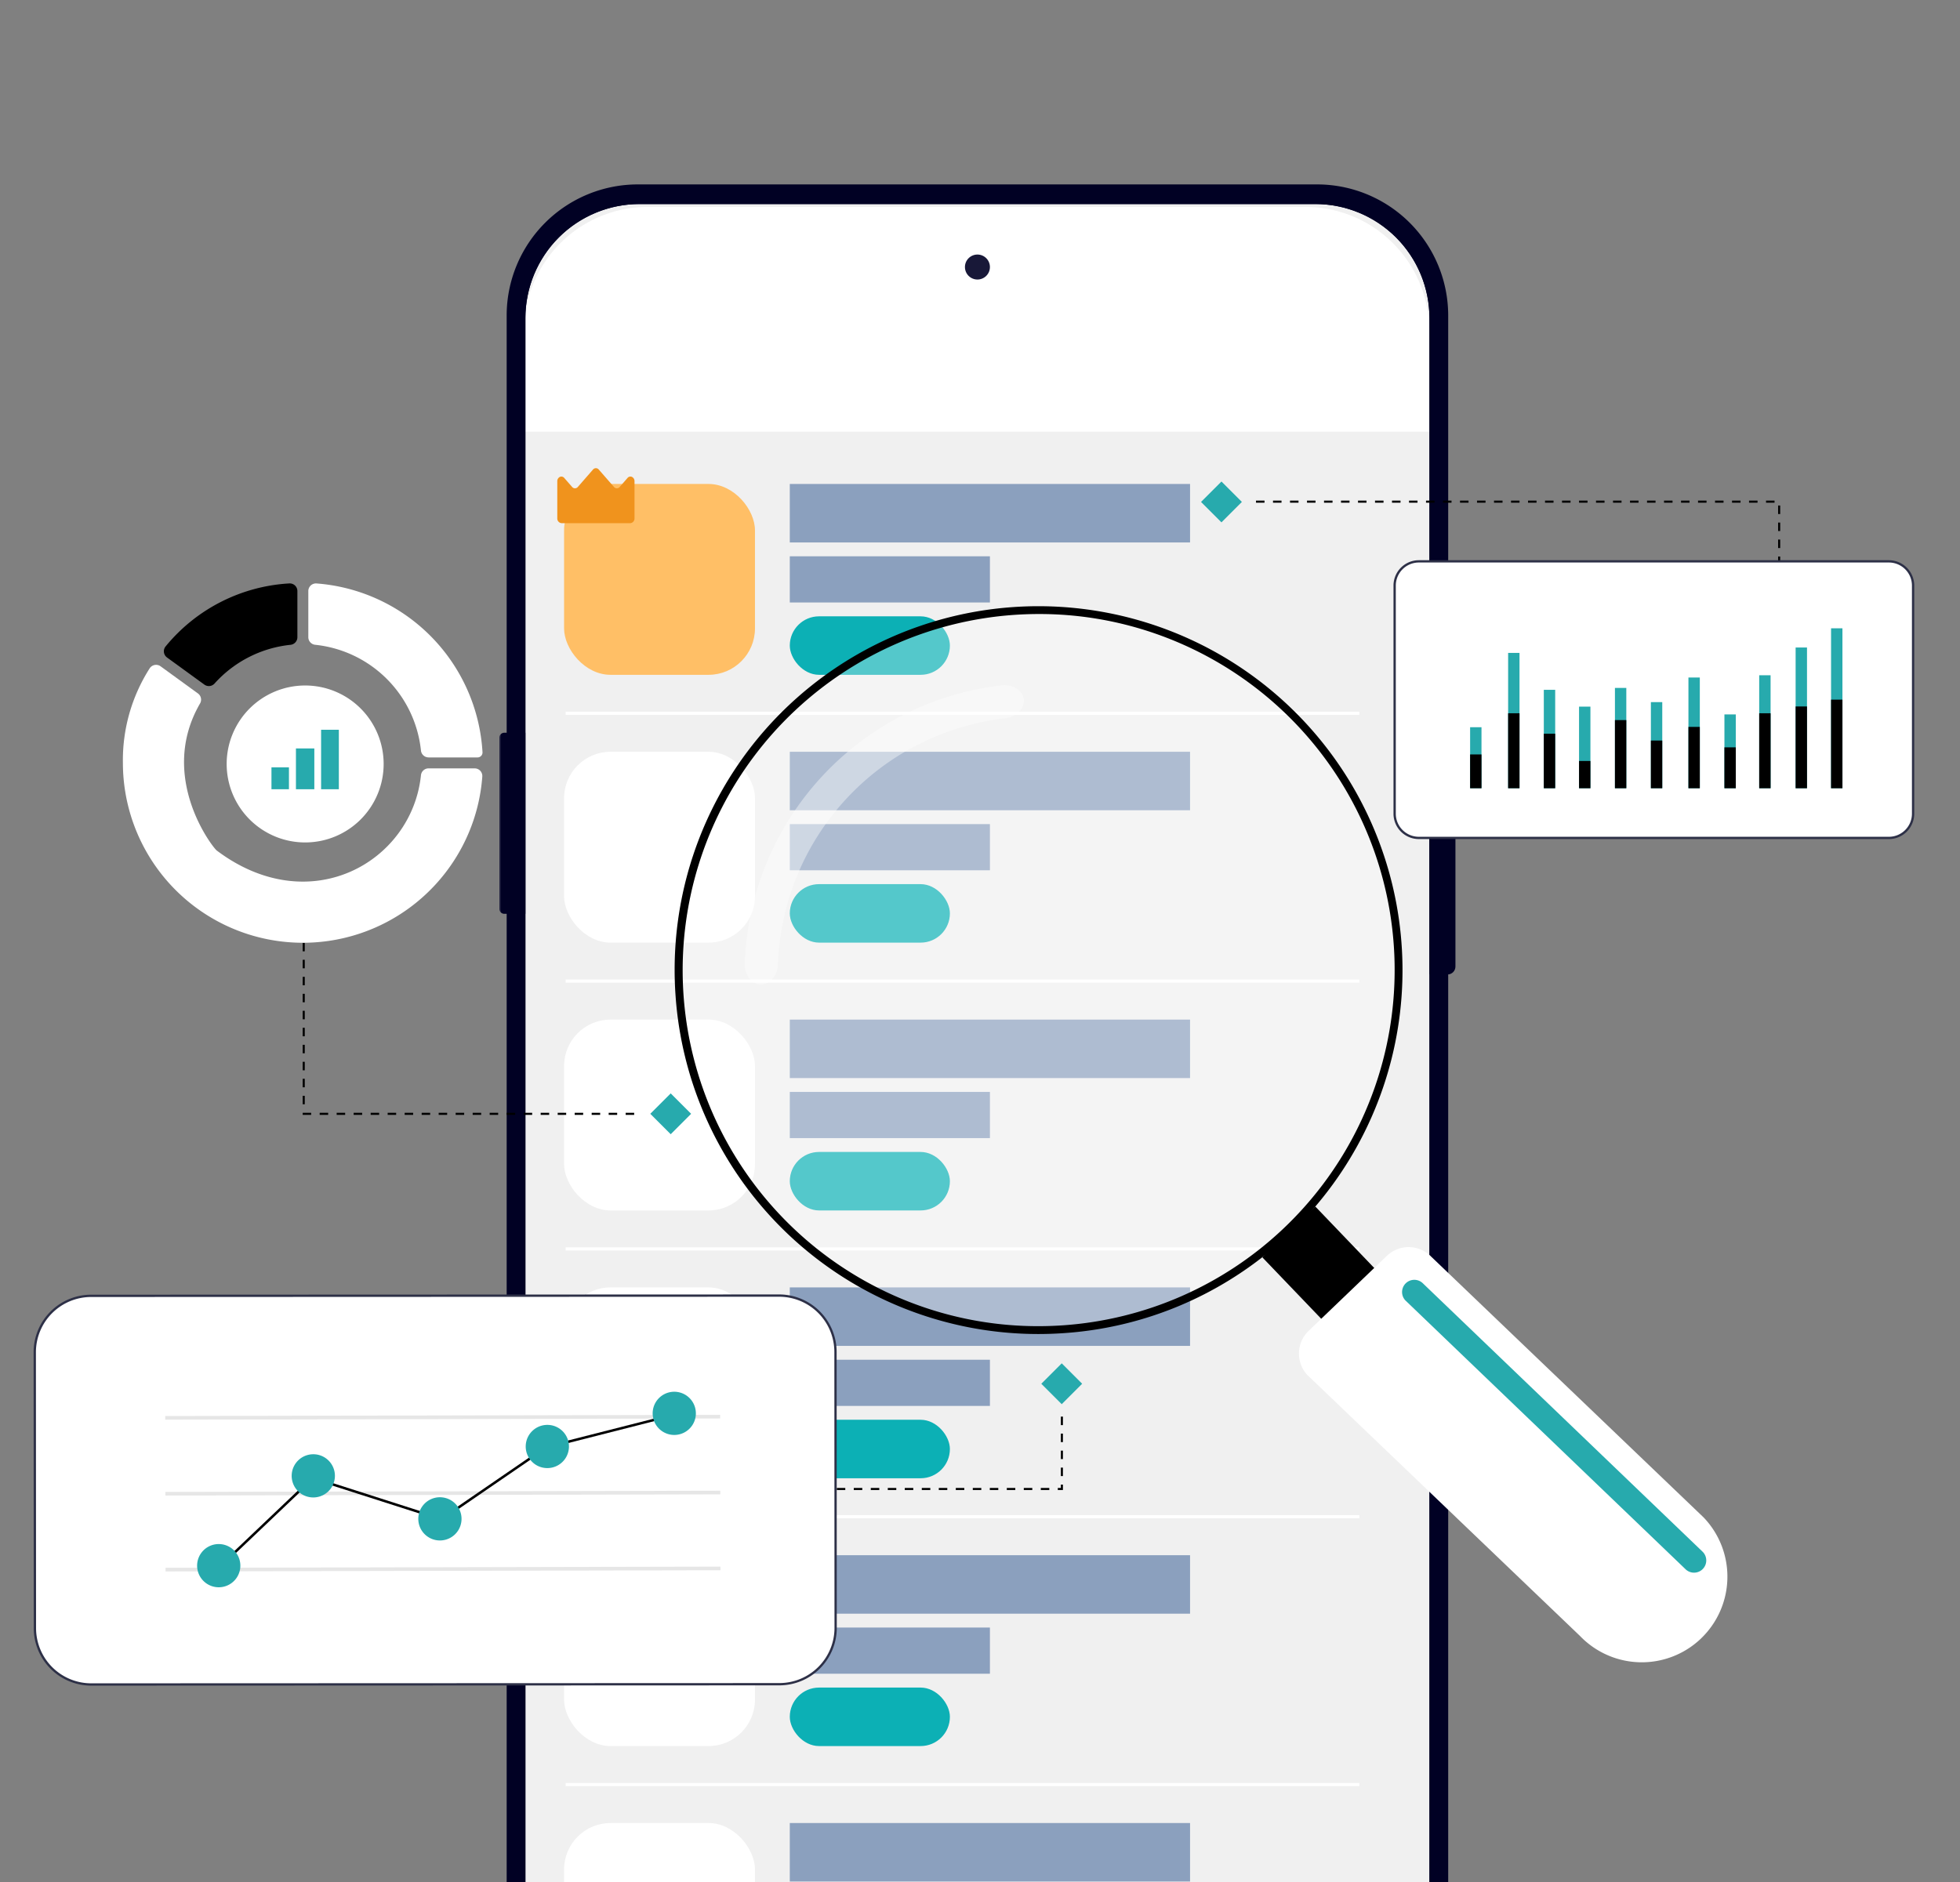
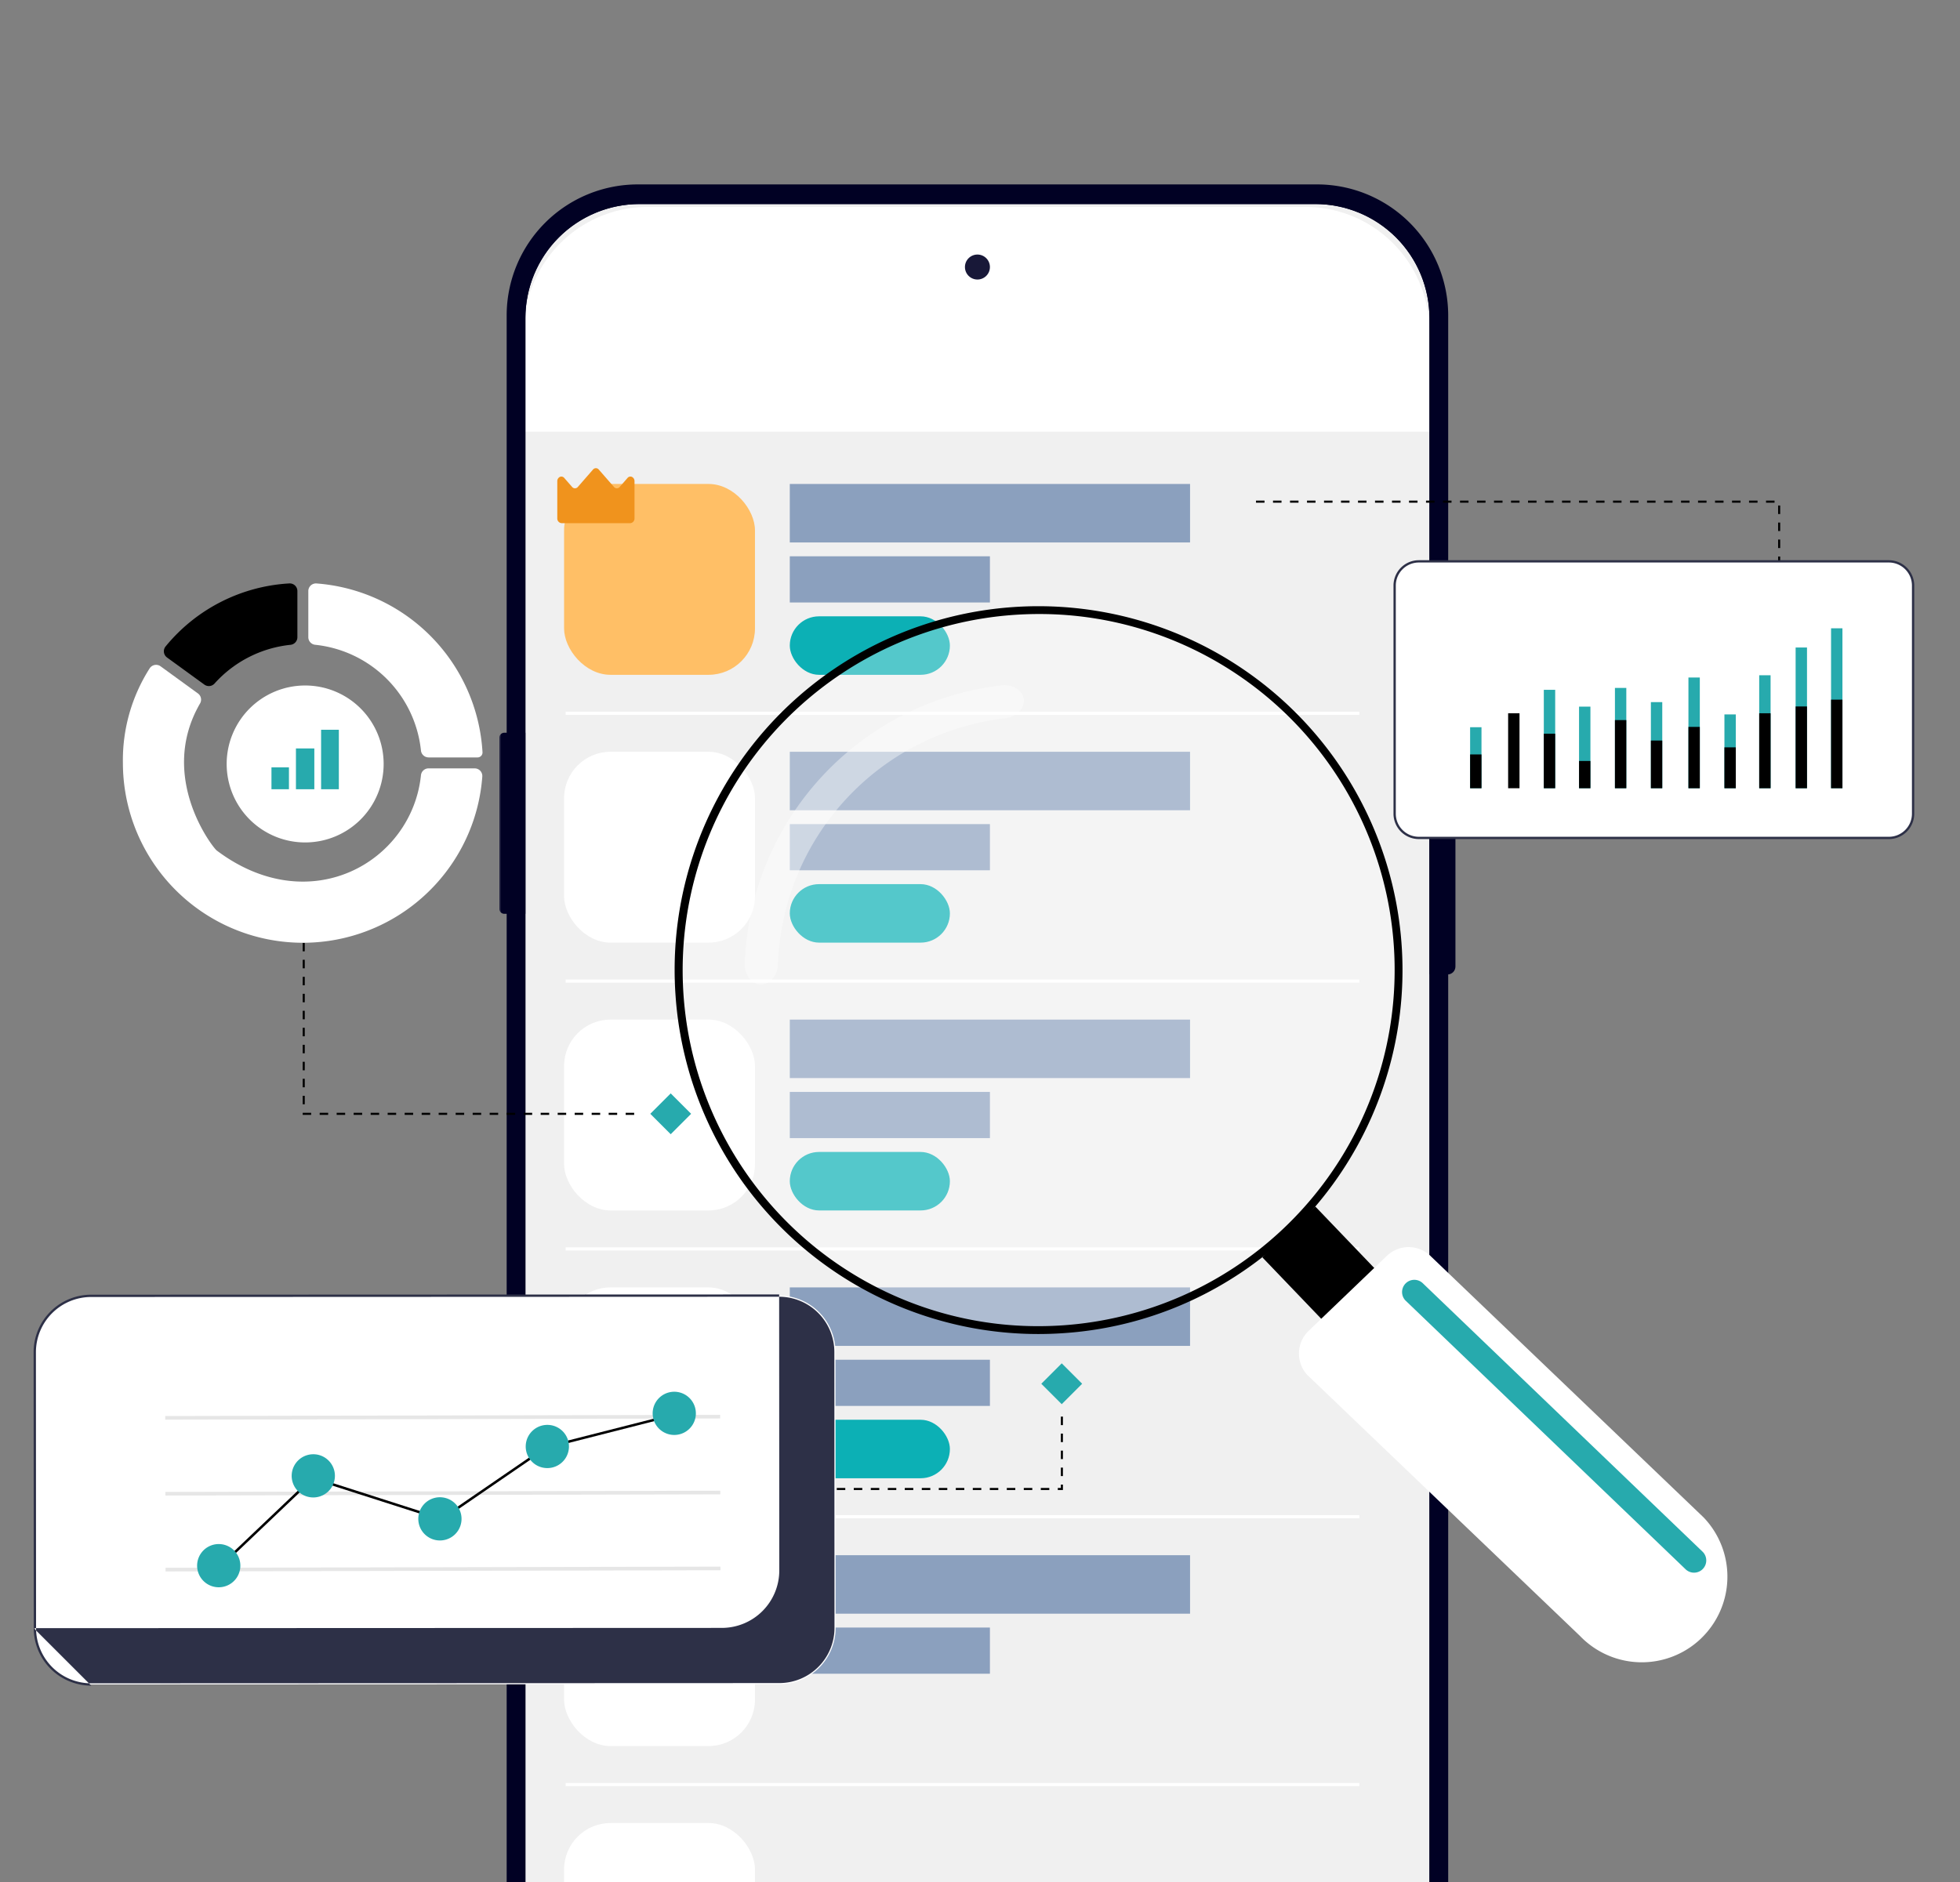
<svg xmlns="http://www.w3.org/2000/svg" xmlns:xlink="http://www.w3.org/1999/xlink" width="633" height="608" viewBox="0 0 633 608">
  <rect x="0" y="0" width="633" height="608" fill="#808080" stroke="none" />
  <defs>
    <clipPath id="clip-path">
      <rect id="長方形_10451" data-name="長方形 10451" width="633" height="608" transform="translate(-4512 -20156.406)" fill="#fff" stroke="#707070" stroke-width="1" />
    </clipPath>
    <clipPath id="clip-path-2">
      <rect id="長方形_10386" data-name="長方形 10386" width="308.753" height="613.63" fill="none" />
    </clipPath>
    <clipPath id="clip-path-3">
      <path id="パス_24105" data-name="パス 24105" d="M1.559,402.854A1.559,1.559,0,0,0,0,404.413v55.379a1.559,1.559,0,0,0,1.559,1.559H8.392v-58.5Z" transform="translate(0 -402.854)" fill="none" />
    </clipPath>
    <linearGradient id="linear-gradient" y1="7.462" x2="0.052" y2="7.462" gradientUnits="objectBoundingBox">
      <stop offset="0" stop-color="#010124" />
      <stop offset="0.033" stop-color="#010124" />
      <stop offset="0.13" stop-color="#08082a" />
      <stop offset="0.277" stop-color="#1d1d3c" />
      <stop offset="0.455" stop-color="#3e3e59" />
      <stop offset="0.498" stop-color="#484861" />
      <stop offset="0.603" stop-color="#40405a" />
      <stop offset="0.762" stop-color="#2b2b48" />
      <stop offset="0.953" stop-color="#0a0a2b" />
      <stop offset="1" stop-color="#010124" />
    </linearGradient>
    <clipPath id="clip-path-4">
      <path id="パス_24106" data-name="パス 24106" d="M683.159,471.021v48.117h5.846a2.546,2.546,0,0,0,2.546-2.546V473.567a2.546,2.546,0,0,0-2.546-2.546Z" transform="translate(-683.159 -471.021)" fill="none" />
    </clipPath>
    <linearGradient id="linear-gradient-2" x1="-35.79" y1="8.449" x2="-35.737" y2="8.449" xlink:href="#linear-gradient" />
    <clipPath id="clip-path-5">
      <path id="パス_24107" data-name="パス 24107" d="M683.159,358.3v48.117h5.846a2.546,2.546,0,0,0,2.546-2.546V360.841a2.546,2.546,0,0,0-2.546-2.546Z" transform="translate(-683.159 -358.295)" fill="none" />
    </clipPath>
    <linearGradient id="linear-gradient-3" x1="-35.79" y1="9.479" x2="-35.737" y2="9.479" xlink:href="#linear-gradient" />
    <clipPath id="clip-path-7">
      <path id="パス_24109" data-name="パス 24109" d="M17.214,576.229V48.979A36.847,36.847,0,0,1,54.061,12.132H272.334a36.847,36.847,0,0,1,36.847,36.847v527.25a36.847,36.847,0,0,1-36.847,36.847H54.061a36.848,36.848,0,0,1-36.847-36.847m36.354-565.9A37.824,37.824,0,0,0,15.743,48.157v528.9a37.824,37.824,0,0,0,37.824,37.825H272.828a37.825,37.825,0,0,0,37.824-37.825V48.157a37.825,37.825,0,0,0-37.824-37.825Z" transform="translate(-15.743 -10.332)" fill="none" />
    </clipPath>
    <linearGradient id="linear-gradient-4" x1="-0.023" y1="1.008" x2="-0.022" y2="1.008" gradientUnits="objectBoundingBox">
      <stop offset="0" stop-color="#010124" />
      <stop offset="0.007" stop-color="#020225" />
      <stop offset="0.152" stop-color="#242442" />
      <stop offset="0.289" stop-color="#3c3c57" />
      <stop offset="0.417" stop-color="#4a4a63" />
      <stop offset="0.523" stop-color="#505068" />
      <stop offset="0.616" stop-color="#484861" />
      <stop offset="0.755" stop-color="#343450" />
      <stop offset="0.923" stop-color="#121233" />
      <stop offset="1" stop-color="#010124" />
    </linearGradient>
    <clipPath id="clip-path-8">
      <path id="パス_24110" data-name="パス 24110" d="M341.947,55.558a4.035,4.035,0,1,0,4.034-4.034,4.034,4.034,0,0,0-4.034,4.034" transform="translate(-341.947 -51.524)" fill="none" />
    </clipPath>
    <radialGradient id="radial-gradient" cx="0.5" cy="0.5" r="0.5" gradientTransform="translate(-37.26 146.478) rotate(180)" gradientUnits="objectBoundingBox">
      <stop offset="0" stop-color="#343450" />
      <stop offset="0.346" stop-color="#343450" />
      <stop offset="0.48" stop-color="#282846" />
      <stop offset="0.702" stop-color="#1c1c3b" />
      <stop offset="0.914" stop-color="#181838" />
      <stop offset="1" stop-color="#181838" />
    </radialGradient>
    <clipPath id="clip-path-9">
      <rect id="長方形_10448" data-name="長方形 10448" width="233.391" height="233.391" fill="none" />
    </clipPath>
    <clipPath id="clip-path-10">
      <rect id="長方形_10450" data-name="長方形 10450" width="90.098" height="96.67" fill="none" />
    </clipPath>
  </defs>
  <g id="マスクグループ_13099" data-name="マスクグループ 13099" transform="translate(4512 20156.406)" clip-path="url(#clip-path)">
    <g id="グループ_13664" data-name="グループ 13664" transform="translate(-4350.707 -20096.836)">
      <g id="グループ_13651" data-name="グループ 13651">
        <g id="グループ_13650" data-name="グループ 13650" clip-path="url(#clip-path-2)">
          <path id="パス_24092" data-name="パス 24092" d="M42.728,614.877h235.06a31.287,31.287,0,0,0,31.287-31.287V41.62a31.288,31.288,0,0,0-31.287-31.288H42.728A31.288,31.288,0,0,0,11.44,41.62V583.589a31.288,31.288,0,0,0,31.288,31.287" transform="translate(-6.41 -5.789)" fill="#f0f0f0" />
          <path id="パス_24093" data-name="パス 24093" d="M47,1320.292H279.391a31.261,31.261,0,0,0,31.261-31.261v-19.754H15.742v19.754A31.261,31.261,0,0,0,47,1320.292" transform="translate(-8.821 -711.222)" fill="#fff" />
          <rect id="長方形_10380" data-name="長方形 10380" width="14.22" height="13.474" transform="translate(29.036 571.556)" fill="#fff" />
          <rect id="長方形_10381" data-name="長方形 10381" width="2.149" height="8.594" transform="translate(236.642 21.328)" fill="#1d1d1b" />
          <rect id="長方形_10382" data-name="長方形 10382" width="2.149" height="6.688" transform="translate(233.714 23.234)" fill="#1d1d1b" />
          <rect id="長方形_10383" data-name="長方形 10383" width="2.149" height="5.129" transform="translate(230.785 24.793)" fill="#1d1d1b" />
          <rect id="長方形_10384" data-name="長方形 10384" width="2.149" height="3.777" transform="translate(227.857 26.145)" fill="#1d1d1b" />
          <rect id="長方形_10385" data-name="長方形 10385" width="2.149" height="2.149" transform="translate(224.929 27.774)" fill="#1d1d1b" />
          <path id="パス_24094" data-name="パス 24094" d="M562.247,62.224a1.155,1.155,0,1,0,1.155,1.155,1.155,1.155,0,0,0-1.155-1.155" transform="translate(-314.4 -34.866)" fill="#1d1d1b" />
          <path id="パス_24095" data-name="パス 24095" d="M557.253,49.083a6.937,6.937,0,0,0-5.073,2.222l1.026,1.363a5.23,5.23,0,0,1,8.082-.015l1.025-1.361a6.934,6.934,0,0,0-5.06-2.209" transform="translate(-309.406 -27.503)" fill="#1d1d1b" />
          <path id="パス_24096" data-name="パス 24096" d="M559.8,56.386a3.677,3.677,0,0,0-3.078,1.66l1.1,1.457.029.009a2.035,2.035,0,0,1,3.9,0l1.116-1.483a3.678,3.678,0,0,0-3.068-1.643" transform="translate(-311.949 -31.595)" fill="#1d1d1b" />
          <path id="パス_24097" data-name="パス 24097" d="M600,58.274H585.585a1.482,1.482,0,0,1-1.48-1.481V51.065a1.482,1.482,0,0,1,1.48-1.48H600a1.482,1.482,0,0,1,1.48,1.48v5.728A1.482,1.482,0,0,1,600,58.274m-14.414-7.855a.648.648,0,0,0-.647.647v5.728a.648.648,0,0,0,.647.647H600a.647.647,0,0,0,.646-.647V51.065a.647.647,0,0,0-.646-.647Z" transform="translate(-327.295 -27.784)" fill="#1d1d1b" />
          <path id="パス_24098" data-name="パス 24098" d="M596.221,58.673h-8.57a.286.286,0,0,1-.285-.285V53.182a.286.286,0,0,1,.285-.285h8.57a.285.285,0,0,1,.285.285v5.205a.285.285,0,0,1-.285.285" transform="translate(-329.122 -29.64)" fill="#1d1d1b" />
          <path id="パス_24099" data-name="パス 24099" d="M623.845,59.072h-1.379V56.207h1.379a.492.492,0,0,1,.492.492V58.58a.492.492,0,0,1-.492.492" transform="translate(-348.79 -31.495)" fill="#1d1d1b" />
          <path id="パス_24100" data-name="パス 24100" d="M77.883,55.546a8.6,8.6,0,0,1-.139,1.632,3.726,3.726,0,0,1-.435,1.216,2.022,2.022,0,0,1-.77.757,2.326,2.326,0,0,1-1.134.259,2.086,2.086,0,0,1-1.384-.456,2.733,2.733,0,0,1-.816-1.322,7.061,7.061,0,0,1-.27-2.086,7.684,7.684,0,0,1,.244-2.066,2.636,2.636,0,0,1,.788-1.33,2.139,2.139,0,0,1,1.437-.463,2.106,2.106,0,0,1,1.4.459,2.725,2.725,0,0,1,.816,1.324,7.1,7.1,0,0,1,.267,2.077m-4.09,0a8.03,8.03,0,0,0,.159,1.745,2.056,2.056,0,0,0,.516,1.044,1.444,1.444,0,0,0,1.873,0,2.06,2.06,0,0,0,.519-1.042,9.481,9.481,0,0,0,0-3.476,2.1,2.1,0,0,0-.513-1.047,1.442,1.442,0,0,0-1.889,0,2.084,2.084,0,0,0-.51,1.047,8,8,0,0,0-.157,1.727" transform="translate(-40.868 -28.962)" fill="#1d1d1b" />
          <path id="パス_24101" data-name="パス 24101" d="M89.073,51.708a3.04,3.04,0,0,1,1.155.205,1.754,1.754,0,0,1,.787.6,1.633,1.633,0,0,1,.285.978,1.571,1.571,0,0,1-.2.8,2.031,2.031,0,0,1-.532.595,4.484,4.484,0,0,1-.739.454,5.314,5.314,0,0,1,.87.5,2.2,2.2,0,0,1,.613.652,1.69,1.69,0,0,1,.226.888,1.924,1.924,0,0,1-.306,1.09,1.961,1.961,0,0,1-.854.706,3.135,3.135,0,0,1-1.288.246,3.416,3.416,0,0,1-1.352-.239,1.83,1.83,0,0,1-.847-.687,1.944,1.944,0,0,1-.29-1.08,1.77,1.77,0,0,1,.22-.9,2.21,2.21,0,0,1,.585-.66,3.889,3.889,0,0,1,.8-.466,4.162,4.162,0,0,1-.685-.467,1.977,1.977,0,0,1-.492-.613,1.748,1.748,0,0,1-.182-.819,1.594,1.594,0,0,1,.29-.967,1.817,1.817,0,0,1,.8-.606,2.99,2.99,0,0,1,1.142-.208M87.441,57.42a1.228,1.228,0,0,0,.406.947,2.172,2.172,0,0,0,2.433,0,1.234,1.234,0,0,0,.426-.977,1.136,1.136,0,0,0-.2-.66,1.84,1.84,0,0,0-.554-.51,4.736,4.736,0,0,0-.847-.411l-.185-.066a3.923,3.923,0,0,0-.8.433,1.754,1.754,0,0,0-.506.541,1.381,1.381,0,0,0-.175.7m1.622-5.014a1.6,1.6,0,0,0-.991.291.98.98,0,0,0-.384.834,1.125,1.125,0,0,0,.187.659,1.608,1.608,0,0,0,.51.462,5.384,5.384,0,0,0,.724.357,4.324,4.324,0,0,0,.693-.361,1.581,1.581,0,0,0,.477-.47,1.183,1.183,0,0,0,.174-.652.977.977,0,0,0-.382-.832,1.64,1.64,0,0,0-1.009-.288" transform="translate(-48.528 -28.974)" fill="#1d1d1b" />
          <path id="パス_24102" data-name="パス 24102" d="M100.821,56.595a.66.66,0,0,1,.175-.52.625.625,0,0,1,.426-.152.66.66,0,0,1,.441.152.826.826,0,0,1,0,1.029.642.642,0,0,1-.441.159A.608.608,0,0,1,101,57.1a.658.658,0,0,1-.175-.509m0,4.553a.648.648,0,0,1,.175-.511.628.628,0,0,1,.426-.15.664.664,0,0,1,.441.15.638.638,0,0,1,.18.511.661.661,0,0,1-.18.515.634.634,0,0,1-.441.162.6.6,0,0,1-.426-.162.671.671,0,0,1-.175-.515" transform="translate(-56.494 -31.336)" fill="#1d1d1b" />
          <path id="パス_24103" data-name="パス 24103" d="M110.249,59.457h-.831V54.141q0-.3,0-.521c0-.146,0-.278.011-.4s.012-.245.023-.372a3.8,3.8,0,0,1-.3.28l-.343.285-.857.687-.446-.58,2.032-1.565h.708Z" transform="translate(-60.241 -29.112)" fill="#1d1d1b" />
          <path id="パス_24104" data-name="パス 24104" d="M122.771,54.87a3.164,3.164,0,0,1,1.33.259,1.981,1.981,0,0,1,.875.752,2.191,2.191,0,0,1,.311,1.2,2.536,2.536,0,0,1-.334,1.327,2.191,2.191,0,0,1-.96.857,3.445,3.445,0,0,1-1.5.3,5.432,5.432,0,0,1-1.088-.1,2.69,2.69,0,0,1-.847-.308v-.811a3.3,3.3,0,0,0,.908.359,4.253,4.253,0,0,0,1.037.133,2.528,2.528,0,0,0,1-.182,1.446,1.446,0,0,0,.667-.554,1.709,1.709,0,0,0,.239-.937A1.465,1.465,0,0,0,123.949,56a2.144,2.144,0,0,0-1.45-.408,5.215,5.215,0,0,0-.7.051,6.1,6.1,0,0,0-.626.112l-.432-.281.288-3.52h3.731v.78h-3L121.57,55q.2-.041.5-.085a5.1,5.1,0,0,1,.7-.043" transform="translate(-67.554 -29.112)" fill="#1d1d1b" />
        </g>
      </g>
      <g id="グループ_13653" data-name="グループ 13653" transform="translate(0 177.12)">
        <g id="グループ_13652" data-name="グループ 13652" clip-path="url(#clip-path-3)">
          <rect id="長方形_10387" data-name="長方形 10387" width="8.392" height="58.496" transform="translate(0 0)" fill="url(#linear-gradient)" />
        </g>
      </g>
      <g id="グループ_13655" data-name="グループ 13655" transform="translate(300.36 207.091)">
        <g id="グループ_13654" data-name="グループ 13654" clip-path="url(#clip-path-4)">
          <rect id="長方形_10388" data-name="長方形 10388" width="8.392" height="48.117" transform="translate(0 0)" fill="url(#linear-gradient-2)" />
        </g>
      </g>
      <g id="グループ_13657" data-name="グループ 13657" transform="translate(300.36 157.529)">
        <g id="グループ_13656" data-name="グループ 13656" clip-path="url(#clip-path-5)">
          <rect id="長方形_10389" data-name="長方形 10389" width="8.392" height="48.117" transform="translate(0 0)" fill="url(#linear-gradient-3)" />
        </g>
      </g>
      <path id="長方形_10390" data-name="長方形 10390" d="M40,0H252.345a40,40,0,0,1,40,40V72.589a0,0,0,0,1,0,0H0a0,0,0,0,1,0,0V40A40,40,0,0,1,40,0Z" transform="translate(7.955 7.267)" fill="#fff" />
      <g id="グループ_13659" data-name="グループ 13659">
        <g id="グループ_13658" data-name="グループ 13658" clip-path="url(#clip-path-2)">
          <path id="パス_24108" data-name="パス 24108" d="M5.317,42.362v528.9A42.362,42.362,0,0,0,47.679,613.63H267.032a42.362,42.362,0,0,0,42.362-42.363V42.362A42.362,42.362,0,0,0,267.032,0H47.679A42.362,42.362,0,0,0,5.317,42.362m6.055.827A36.847,36.847,0,0,1,48.219,6.343H266.492A36.847,36.847,0,0,1,303.339,43.19V570.44a36.847,36.847,0,0,1-36.847,36.847H48.219A36.847,36.847,0,0,1,11.372,570.44Z" transform="translate(-2.979)" fill="#010124" />
        </g>
      </g>
      <g id="グループ_13661" data-name="グループ 13661" transform="translate(6.922 4.543)">
        <g id="グループ_13660" data-name="グループ 13660" clip-path="url(#clip-path-7)">
          <rect id="長方形_10392" data-name="長方形 10392" width="294.91" height="604.545" transform="translate(0 0)" fill="url(#linear-gradient-4)" />
        </g>
      </g>
      <g id="グループ_13663" data-name="グループ 13663" transform="translate(150.342 22.653)">
        <g id="グループ_13662" data-name="グループ 13662" clip-path="url(#clip-path-8)">
          <rect id="長方形_10393" data-name="長方形 10393" width="8.07" height="8.069" transform="translate(0 0)" fill="url(#radial-gradient)" />
        </g>
      </g>
      <rect id="長方形_10394" data-name="長方形 10394" width="61.651" height="61.651" rx="15" transform="translate(20.882 96.761)" fill="#ffbf66" />
      <rect id="長方形_10395" data-name="長方形 10395" width="61.651" height="61.651" rx="15" transform="translate(20.882 183.271)" fill="#fff" />
      <rect id="長方形_10396" data-name="長方形 10396" width="61.651" height="61.651" rx="15" transform="translate(20.882 269.782)" fill="#fff" />
      <rect id="長方形_10397" data-name="長方形 10397" width="61.651" height="61.651" rx="15" transform="translate(20.882 356.292)" fill="#fff" />
      <rect id="長方形_10398" data-name="長方形 10398" width="61.651" height="61.651" rx="15" transform="translate(20.882 442.802)" fill="#fff" />
      <rect id="長方形_10399" data-name="長方形 10399" width="61.651" height="61.651" rx="15" transform="translate(20.882 529.313)" fill="#fff" />
      <line id="線_347" data-name="線 347" x2="256.343" transform="translate(21.379 170.842)" fill="none" stroke="#fff" stroke-width="1" />
      <line id="線_348" data-name="線 348" x2="256.343" transform="translate(21.379 257.352)" fill="none" stroke="#fff" stroke-width="1" />
      <line id="線_349" data-name="線 349" x2="256.343" transform="translate(21.379 343.862)" fill="none" stroke="#fff" stroke-width="1" />
      <line id="線_350" data-name="線 350" x2="256.343" transform="translate(21.379 430.373)" fill="none" stroke="#fff" stroke-width="1" />
      <line id="線_351" data-name="線 351" x2="256.343" transform="translate(21.379 516.883)" fill="none" stroke="#fff" stroke-width="1" />
      <rect id="長方形_10400" data-name="長方形 10400" width="129.268" height="18.893" transform="translate(93.777 96.761)" fill="#8ba0be" />
      <rect id="長方形_10401" data-name="長方形 10401" width="129.268" height="18.893" transform="translate(93.777 183.271)" fill="#8ba0be" />
      <rect id="長方形_10402" data-name="長方形 10402" width="129.268" height="18.893" transform="translate(93.777 269.782)" fill="#8ba0be" />
      <rect id="長方形_10403" data-name="長方形 10403" width="129.268" height="18.893" transform="translate(93.777 356.292)" fill="#8ba0be" />
      <rect id="長方形_10404" data-name="長方形 10404" width="129.268" height="18.893" transform="translate(93.777 442.802)" fill="#8ba0be" />
-       <rect id="長方形_10405" data-name="長方形 10405" width="129.268" height="18.893" transform="translate(93.777 529.313)" fill="#8ba0be" />
      <rect id="長方形_10406" data-name="長方形 10406" width="64.634" height="14.916" transform="translate(93.777 120.129)" fill="#8ba0be" />
      <rect id="長方形_10407" data-name="長方形 10407" width="64.634" height="14.916" transform="translate(93.777 206.639)" fill="#8ba0be" />
      <rect id="長方形_10408" data-name="長方形 10408" width="64.634" height="14.916" transform="translate(93.777 293.149)" fill="#8ba0be" />
      <rect id="長方形_10409" data-name="長方形 10409" width="64.634" height="14.916" transform="translate(93.777 379.66)" fill="#8ba0be" />
      <rect id="長方形_10410" data-name="長方形 10410" width="64.634" height="14.916" transform="translate(93.777 466.17)" fill="#8ba0be" />
      <rect id="長方形_10411" data-name="長方形 10411" width="64.634" height="7.458" transform="translate(93.777 552.681)" fill="#8ba0be" />
      <rect id="長方形_10412" data-name="長方形 10412" width="51.707" height="18.893" rx="9.447" transform="translate(93.777 139.519)" fill="#0cb0b5" />
      <rect id="長方形_10413" data-name="長方形 10413" width="51.707" height="18.893" rx="9.447" transform="translate(93.777 226.029)" fill="#0cb0b5" />
      <rect id="長方形_10414" data-name="長方形 10414" width="51.707" height="18.893" rx="9.447" transform="translate(93.777 312.54)" fill="#0cb0b5" />
      <rect id="長方形_10415" data-name="長方形 10415" width="51.707" height="18.893" rx="9.447" transform="translate(93.777 399.05)" fill="#0cb0b5" />
-       <rect id="長方形_10416" data-name="長方形 10416" width="51.707" height="18.893" rx="9.447" transform="translate(93.777 485.56)" fill="#0cb0b5" />
      <g id="シンプルな王冠素材" transform="translate(18.688 91.663)">
        <path id="パス_24111" data-name="パス 24111" d="M23.354,91.411A1.5,1.5,0,0,0,24.941,89.9V77.86a1.525,1.525,0,0,0-.813-1.394,1.2,1.2,0,0,0-1.435.327L20.16,79.7a1.2,1.2,0,0,1-1.862,0l-4.9-5.611a1.2,1.2,0,0,0-1.862,0L6.643,79.7a1.2,1.2,0,0,1-1.862,0l-2.534-2.9a1.2,1.2,0,0,0-1.435-.327A1.525,1.525,0,0,0,0,77.86V89.9a1.506,1.506,0,0,0,1.589,1.509H23.354Z" transform="translate(0 -73.644)" fill="#f0931d" />
      </g>
    </g>
    <g id="グループ_13665" data-name="グループ 13665" transform="translate(-4472.309 -19967.949)">
      <path id="パス_24112" data-name="パス 24112" d="M430.3,1216.1h-2.745v-.67H430.3Zm-5.49,0h-2.745v-.67h2.745Zm-5.49,0h-2.745v-.67h2.745Zm-5.49,0h-2.745v-.67h2.745Zm-5.49,0H405.6v-.67h2.745Zm-5.49,0h-2.745v-.67h2.745Zm-5.491,0h-2.745v-.67h2.745Zm-5.49,0h-2.745v-.67h2.745Zm-5.491,0h-2.745v-.67h2.745Zm-5.49,0h-2.745v-.67h2.745Zm-5.491,0h-2.745v-.67H375.4Zm-5.49,0h-2.745v-.67h2.745Zm-5.49,0h-2.745v-.67h2.745Zm-5.491,0h-2.745v-.67h2.745Zm-5.49,0h-2.745v-.67h2.745Zm-5.491,0H345.2v-.67h2.745Zm-5.49,0h-2.745v-.67h2.745Zm-5.49,0h-2.745v-.67h2.745Zm-5.49,0H328.73v-.67h2.745Zm-5.49,0h-2.734v-.682h.67v.011h2.064Zm-2.064-3.427h-.67v-2.745h.67Zm0-5.49h-.67v-2.745h.67Zm0-5.49h-.67v-2.745h.67Zm0-5.491h-.67v-2.745h.67Zm0-5.49h-.67v-2.745h.67Zm0-5.491h-.67v-2.745h.67Zm0-5.49h-.67v-2.745h.67Zm0-5.49h-.67V1171.5h.67Zm0-5.491h-.67v-2.745h.67Zm0-5.49h-.67v-2.746h.67Z" transform="translate(-265.18 -1044.42)" />
      <rect id="長方形_10417" data-name="長方形 10417" width="9.33" height="9.33" transform="matrix(0.707, -0.707, 0.707, 0.707, 170.325, 171.33)" fill="#27aaad" />
      <path id="パス_24113" data-name="パス 24113" d="M119.882,412.221a2.474,2.474,0,0,0,2.224-2.458V394.857a2.471,2.471,0,0,0-2.636-2.466,55.737,55.737,0,0,0-39.912,20.336A2.471,2.471,0,0,0,80,416.31l12.066,8.767a2.469,2.469,0,0,0,3.289-.356,38.261,38.261,0,0,1,24.523-12.5" transform="translate(-65.752 -392.386)" />
      <path id="パス_24114" data-name="パス 24114" d="M113.61,582.838H98.72a2.474,2.474,0,0,0-2.459,2.225c-2.89,27.956-35.813,47-65.955,24.311-1.3-.975-19.12-23.8-5.392-47.494a2.474,2.474,0,0,0-.681-3.245l-12.06-8.762a2.471,2.471,0,0,0-3.543.681A55.122,55.122,0,0,0,0,581.073,58.135,58.135,0,0,0,111.672,603.7a57.563,57.563,0,0,0,4.4-18.215,2.467,2.467,0,0,0-2.465-2.642" transform="translate(0 -523.095)" fill="#fff" />
      <path id="パス_24115" data-name="パス 24115" d="M396.288,448.67h15.818a1.6,1.6,0,0,0,1.6-1.7,58.072,58.072,0,0,0-53.612-54.5,2.467,2.467,0,0,0-2.643,2.465v14.891a2.473,2.473,0,0,0,2.223,2.458,38.36,38.36,0,0,1,34.154,34.154,2.473,2.473,0,0,0,2.458,2.223" transform="translate(-297.568 -392.458)" fill="#fff" />
      <path id="パス_24116" data-name="パス 24116" d="M207.464,632.486h0a25.349,25.349,0,1,1,35.849,0,25.349,25.349,0,0,1-35.849,0" transform="translate(-166.527 -556.238)" fill="#fff" />
      <rect id="長方形_10418" data-name="長方形 10418" width="5.733" height="19.212" transform="translate(64.01 47.275)" fill="#27aaad" />
      <rect id="長方形_10419" data-name="長方形 10419" width="5.937" height="13.18" transform="translate(55.886 53.307)" fill="#27aaad" />
      <rect id="長方形_10420" data-name="長方形 10420" width="5.646" height="7.067" transform="translate(47.981 59.419)" fill="#27aaad" />
    </g>
    <g id="グループ_13667" data-name="グループ 13667" transform="translate(-4501.144 -19738.27)">
      <path id="パス_24117" data-name="パス 24117" d="M1911.177,2283.634h-1.658v-.67h.988v-1.087h.67Zm-4.4,0h-2.745v-.67h2.745Zm-5.491,0h-2.745v-.67h2.745Zm-5.491,0h-2.745v-.67h2.745Zm-5.49,0h-2.745v-.67h2.745Zm-5.49,0h-2.745v-.67h2.745Zm-5.491,0h-2.745v-.67h2.745Zm-5.49,0h-2.745v-.67h2.745Zm-5.491,0H1865.6v-.67h2.745Zm-5.49,0H1860.1v-.67h2.745Zm-5.491,0h-2.745v-.67h2.745Zm-5.49,0h-2.745v-.67h2.745Zm-5.491,0h-2.745v-.67h2.745Zm-5.49,0h-2.745v-.67h2.745Zm70.289-4.5h-.67v-2.746h.67Zm0-5.49h-.67V2270.9h.67Zm0-5.491h-.67v-2.745h.67Zm0-5.49h-.67v-2.746h.67Z" transform="translate(-1578.751 -2220.453)" />
      <rect id="長方形_10421" data-name="長方形 10421" width="9.33" height="9.33" transform="translate(325.442 28.851) rotate(-45)" fill="#27aaad" />
      <g id="グループ_13666" data-name="グループ 13666" transform="translate(0 0)">
        <path id="パス_24118" data-name="パス 24118" d="M472.874,2132.707l-222.215.084a18.2,18.2,0,0,1-18.2-18.191l-.045-89.147a18.2,18.2,0,0,1,18.191-18.2l222.215-.084a18.2,18.2,0,0,1,18.2,18.19l.046,89.148a18.2,18.2,0,0,1-18.191,18.2" transform="translate(-232.043 -2006.8)" fill="#fff" />
-         <path id="パス_24119" data-name="パス 24119" d="M248.813,2131.321a18.566,18.566,0,0,1-18.566-18.561l-.045-89.147a18.587,18.587,0,0,1,18.562-18.57l222.215-.084h0a18.586,18.586,0,0,1,18.565,18.561l.046,89.146a18.566,18.566,0,0,1-18.561,18.571l-222.215.084ZM470.983,2005.7h0l-222.215.084a17.845,17.845,0,0,0-17.821,17.829l.046,89.147a17.825,17.825,0,0,0,17.825,17.821h0l222.215-.084a17.825,17.825,0,0,0,17.821-17.83l-.045-89.146a17.846,17.846,0,0,0-17.825-17.821" transform="translate(-230.202 -2004.959)" fill="#2d3047" />
+         <path id="パス_24119" data-name="パス 24119" d="M248.813,2131.321a18.566,18.566,0,0,1-18.566-18.561l-.045-89.147a18.587,18.587,0,0,1,18.562-18.57l222.215-.084h0l.046,89.146a18.566,18.566,0,0,1-18.561,18.571l-222.215.084ZM470.983,2005.7h0l-222.215.084a17.845,17.845,0,0,0-17.821,17.829l.046,89.147a17.825,17.825,0,0,0,17.825,17.821h0l222.215-.084a17.825,17.825,0,0,0,17.821-17.83l-.045-89.146a17.846,17.846,0,0,0-17.825-17.821" transform="translate(-230.202 -2004.959)" fill="#2d3047" />
        <rect id="長方形_10422" data-name="長方形 10422" width="179.209" height="1.173" transform="translate(42.511 39.274) rotate(-0.123)" fill="#e6e6e6" />
        <rect id="長方形_10423" data-name="長方形 10423" width="179.208" height="1.173" transform="translate(42.561 63.79) rotate(-0.123)" fill="#e6e6e6" />
        <rect id="長方形_10424" data-name="長方形 10424" width="179.208" height="1.173" transform="translate(42.611 88.305) rotate(-0.123)" fill="#e6e6e6" />
        <path id="パス_24120" data-name="パス 24120" d="M586.764,2386.073a.4.4,0,0,1-.279-.7l30.137-28.667a.4.4,0,1,1,.557.585l-30.137,28.668a.406.406,0,0,1-.279.111" transform="translate(-526.693 -2297.688)" />
        <path id="パス_24121" data-name="パス 24121" d="M1014.379,2321.446a.4.4,0,0,1-.229-.738l33.828-23.213a.4.4,0,1,1,.457.667l-33.828,23.214a.4.4,0,0,1-.228.071" transform="translate(-882.669 -2248.427)" />
        <path id="パス_24122" data-name="パス 24122" d="M808.157,2370.7a.419.419,0,0,1-.124-.019l-41.5-13.3a.4.4,0,0,1,.247-.771l41.5,13.3a.4.4,0,0,1-.123.789" transform="translate(-676.447 -2297.685)" />
        <path id="パス_24123" data-name="パス 24123" d="M1216.3,2245.526a.4.4,0,0,1-.1-.8l41.646-10.607a.4.4,0,0,1,.2.784l-41.646,10.607a.405.405,0,0,1-.1.013" transform="translate(-1050.762 -2195.72)" />
        <path id="パス_24124" data-name="パス 24124" d="M979.666,2396.078a6.979,6.979,0,0,0-1.813,13.84,7.066,7.066,0,0,0,.911.059,6.979,6.979,0,0,0,.9-13.9" transform="translate(-847.543 -2330.505)" fill="#27aaad" />
        <path id="パス_24125" data-name="パス 24125" d="M553.3,2486.32a6.979,6.979,0,0,0-1.813,13.84,7.067,7.067,0,0,0,.911.059,6.979,6.979,0,0,0,.9-13.9" transform="translate(-492.609 -2405.627)" fill="#27aaad" />
        <path id="パス_24126" data-name="パス 24126" d="M1186.738,2256.54a6.981,6.981,0,0,0-5.823,11.876,6.839,6.839,0,0,0,2.876,1.72,7.109,7.109,0,0,0,2.046.3,6.979,6.979,0,0,0,.9-13.9" transform="translate(-1019.924 -2214.344)" fill="#27aaad" />
        <path id="パス_24127" data-name="パス 24127" d="M1431.44,2192.637a6.979,6.979,0,1,0,6.014,7.826,6.986,6.986,0,0,0-6.014-7.826" transform="translate(-1223.631 -2161.146)" fill="#27aaad" />
        <path id="パス_24128" data-name="パス 24128" d="M735.563,2313.159a6.981,6.981,0,0,0-5.826,11.874,6.836,6.836,0,0,0,2.876,1.721,7.1,7.1,0,0,0,2.048.3,6.979,6.979,0,0,0,.9-13.9" transform="translate(-644.334 -2261.477)" fill="#27aaad" />
      </g>
    </g>
    <g id="グループ_13669" data-name="グループ 13669" transform="translate(-4124.115 -20000.867)">
      <path id="パス_24129" data-name="パス 24129" d="M2383.724,686.529h-.67v-.817h.67Zm0-3.562h-.67v-2.745h.67Zm0-5.49h-.67v-2.745h.67Zm0-5.491h-.67v-2.745h.67Zm0-5.49h-.67V663.75h.67Zm-1.829-3.661h-2.745v-.67h2.745Zm-5.49,0h-2.745v-.67h2.745Zm-5.49,0h-2.746v-.67h2.746Zm-5.491,0h-2.745v-.67h2.745Zm-5.49,0h-2.746v-.67h2.746Zm-5.49,0H2351.7v-.67h2.745Zm-5.491,0h-2.745v-.67h2.745Zm-5.491,0h-2.745v-.67h2.745Zm-5.49,0h-2.745v-.67h2.745Zm-5.49,0h-2.746v-.67h2.746Zm-5.49,0h-2.745v-.67h2.745Zm-5.491,0h-2.745v-.67h2.745Zm-5.491,0h-2.744v-.67h2.744Zm-5.49,0h-2.746v-.67h2.746Zm-5.49,0h-2.746v-.67h2.746Zm-5.49,0h-2.745v-.67h2.745Zm-5.491,0H2291.3v-.67h2.744Zm-5.49,0h-2.746v-.67h2.746Zm-5.49,0h-2.746v-.67h2.746Zm-5.49,0h-2.746v-.67h2.746Zm-5.491,0h-2.744v-.67h2.744Zm-5.49,0h-2.745v-.67h2.745Zm-5.49,0h-2.746v-.67h2.746Zm-5.49,0h-2.746v-.67h2.746Zm-5.491,0h-2.745v-.67h2.745Zm-5.491,0h-2.744v-.67h2.744Zm-5.49,0H2236.4v-.67h2.746Zm-5.49,0h-2.746v-.67h2.746Zm-5.49,0h-2.745v-.67h2.745Zm-5.491,0h-2.745v-.67h2.745Zm-5.49,0h-2.746v-.67h2.746Z" transform="translate(-2196.677 -655.986)" />
-       <rect id="長方形_10425" data-name="長方形 10425" width="9.33" height="9.33" transform="matrix(0.707, -0.707, 0.707, 0.707, 0, 6.597)" fill="#27aaad" />
      <g id="グループ_13668" data-name="グループ 13668" transform="translate(62.161 25.423)">
        <path id="パス_24130" data-name="パス 24130" d="M2505.433,943.868v-73.7a7.821,7.821,0,0,1,7.82-7.82h151.8a7.821,7.821,0,0,1,7.821,7.82v73.7a7.82,7.82,0,0,1-7.821,7.82h-151.8a7.82,7.82,0,0,1-7.82-7.82" transform="translate(-2505.062 -861.977)" fill="#fff" />
        <path id="パス_24131" data-name="パス 24131" d="M2663.208,950.217h-151.8a8.2,8.2,0,0,1-8.191-8.191v-73.7a8.2,8.2,0,0,1,8.191-8.191h151.8a8.2,8.2,0,0,1,8.19,8.191v73.7a8.2,8.2,0,0,1-8.19,8.191m-151.8-89.341a7.458,7.458,0,0,0-7.449,7.449v73.7a7.458,7.458,0,0,0,7.449,7.449h151.8a7.458,7.458,0,0,0,7.449-7.449v-73.7a7.458,7.458,0,0,0-7.449-7.449Z" transform="translate(-2503.221 -860.135)" fill="#2d3047" />
        <rect id="長方形_10426" data-name="長方形 10426" width="3.673" height="19.711" transform="translate(24.741 53.948)" fill="#27aaad" />
        <rect id="長方形_10427" data-name="長方形 10427" width="3.673" height="31.792" transform="translate(48.543 41.866)" fill="#27aaad" />
-         <rect id="長方形_10428" data-name="長方形 10428" width="3.673" height="43.715" transform="translate(37.02 29.943)" fill="#27aaad" />
        <rect id="長方形_10429" data-name="長方形 10429" width="3.673" height="26.362" transform="translate(59.921 47.296)" fill="#27aaad" />
        <rect id="長方形_10430" data-name="長方形 10430" width="3.673" height="32.403" transform="translate(71.512 41.254)" fill="#27aaad" />
        <rect id="長方形_10431" data-name="長方形 10431" width="3.673" height="27.818" transform="translate(83.123 45.84)" fill="#27aaad" />
        <rect id="長方形_10432" data-name="長方形 10432" width="3.673" height="35.767" transform="translate(95.25 37.891)" fill="#27aaad" />
        <rect id="長方形_10433" data-name="長方形 10433" width="3.673" height="23.844" transform="translate(106.872 49.813)" fill="#27aaad" />
        <rect id="長方形_10434" data-name="長方形 10434" width="3.673" height="36.496" transform="translate(118.107 37.162)" fill="#27aaad" />
        <rect id="長方形_10435" data-name="長方形 10435" width="3.673" height="45.46" transform="translate(129.868 28.197)" fill="#27aaad" />
        <rect id="長方形_10436" data-name="長方形 10436" width="3.673" height="51.663" transform="translate(141.312 21.994)" fill="#27aaad" />
        <rect id="長方形_10437" data-name="長方形 10437" width="3.673" height="10.918" transform="translate(24.741 62.74)" />
        <rect id="長方形_10438" data-name="長方形 10438" width="3.673" height="17.611" transform="translate(48.543 56.048)" />
        <rect id="長方形_10439" data-name="長方形 10439" width="3.673" height="24.215" transform="translate(37.02 49.442)" />
        <rect id="長方形_10440" data-name="長方形 10440" width="3.673" height="8.806" transform="translate(59.921 64.853)" />
        <rect id="長方形_10441" data-name="長方形 10441" width="3.673" height="22.014" transform="translate(71.512 51.645)" />
        <rect id="長方形_10442" data-name="長方形 10442" width="3.673" height="15.41" transform="translate(83.123 58.248)" />
        <rect id="長方形_10443" data-name="長方形 10443" width="3.673" height="19.812" transform="translate(95.25 53.845)" />
        <rect id="長方形_10444" data-name="長方形 10444" width="3.673" height="13.208" transform="translate(106.872 60.45)" />
        <rect id="長方形_10445" data-name="長方形 10445" width="3.673" height="24.215" transform="translate(118.107 49.442)" />
        <rect id="長方形_10446" data-name="長方形 10446" width="3.673" height="26.417" transform="translate(129.868 47.242)" />
        <rect id="長方形_10447" data-name="長方形 10447" width="3.673" height="28.618" transform="translate(141.312 45.04)" />
      </g>
    </g>
    <g id="グループ_13676" data-name="グループ 13676" transform="translate(-4294.118 -19960.598)">
      <g id="グループ_13672" data-name="グループ 13672" transform="translate(1.078 1.245)" opacity="0.3">
        <g id="グループ_13671" data-name="グループ 13671">
          <g id="グループ_13670" data-name="グループ 13670" clip-path="url(#clip-path-9)">
            <path id="パス_24132" data-name="パス 24132" d="M1347.419,10.089a116.691,116.691,0,1,1-108.355,124.469A116.691,116.691,0,0,1,1347.419,10.089" transform="translate(-1238.78 -9.806)" fill="#fff" />
          </g>
        </g>
      </g>
      <rect id="長方形_10449" data-name="長方形 10449" width="23.709" height="42.149" transform="matrix(0.722, -0.692, 0.692, 0.722, 189.79, 210.331)" />
      <path id="パス_24133" data-name="パス 24133" d="M2950.34,1759.3h0a27.66,27.66,0,0,1-39.109-.819L2823.3,1674.3a10.159,10.159,0,0,1,.3-14.363l25.264-24.228a10.158,10.158,0,0,1,14.363.3l87.926,84.179a27.661,27.661,0,0,1-.819,39.109" transform="translate(-2618.849 -1425.843)" fill="#fff" />
      <path id="パス_24134" data-name="パス 24134" d="M1347.661,235.119a117.455,117.455,0,0,1-117.1-109.442A117.455,117.455,0,0,1,1339.719.291l.087,1.265-.087-1.265a117.581,117.581,0,0,1,61.242,222.165,116.817,116.817,0,0,1-45.009,12.376q-4.157.288-8.291.287m.346-232.58q-4.044,0-8.113.281a115.045,115.045,0,0,0-29.4,223.555,113.96,113.96,0,0,0,37.173,6.207q4.044,0,8.113-.281a115.045,115.045,0,0,0,29.4-223.556,113.951,113.951,0,0,0-37.173-6.207" transform="translate(-1230.277 -0.004)" />
      <path id="パス_24135" data-name="パス 24135" d="M3179.752,1809.3h0a3.953,3.953,0,0,1-5.588-.117l-90.4-86.758a3.951,3.951,0,0,1,5.7-5.47l90.4,86.758a3.952,3.952,0,0,1-.116,5.587" transform="translate(-2847.793 -1498.196)" fill="#27aaad" />
      <g id="グループ_13675" data-name="グループ 13675" transform="translate(22.673 25.539)" opacity="0.4">
        <g id="グループ_13674" data-name="グループ 13674">
          <g id="グループ_13673" data-name="グループ 13673" clip-path="url(#clip-path-10)">
            <path id="パス_24136" data-name="パス 24136" d="M1419.76,291.668a83.026,83.026,0,0,1,73.459-79.593c3.334-.387,6.045-2.858,5.967-5.807h0c-.075-2.942-3.339-5.238-7.19-4.795a93.7,93.7,0,0,0-82.9,89.826c-.133,3.874,2.417,6.943,5.355,6.783s5.192-3.059,5.311-6.413" transform="translate(-1409.089 -201.418)" fill="#fff" />
          </g>
        </g>
      </g>
    </g>
  </g>
</svg>